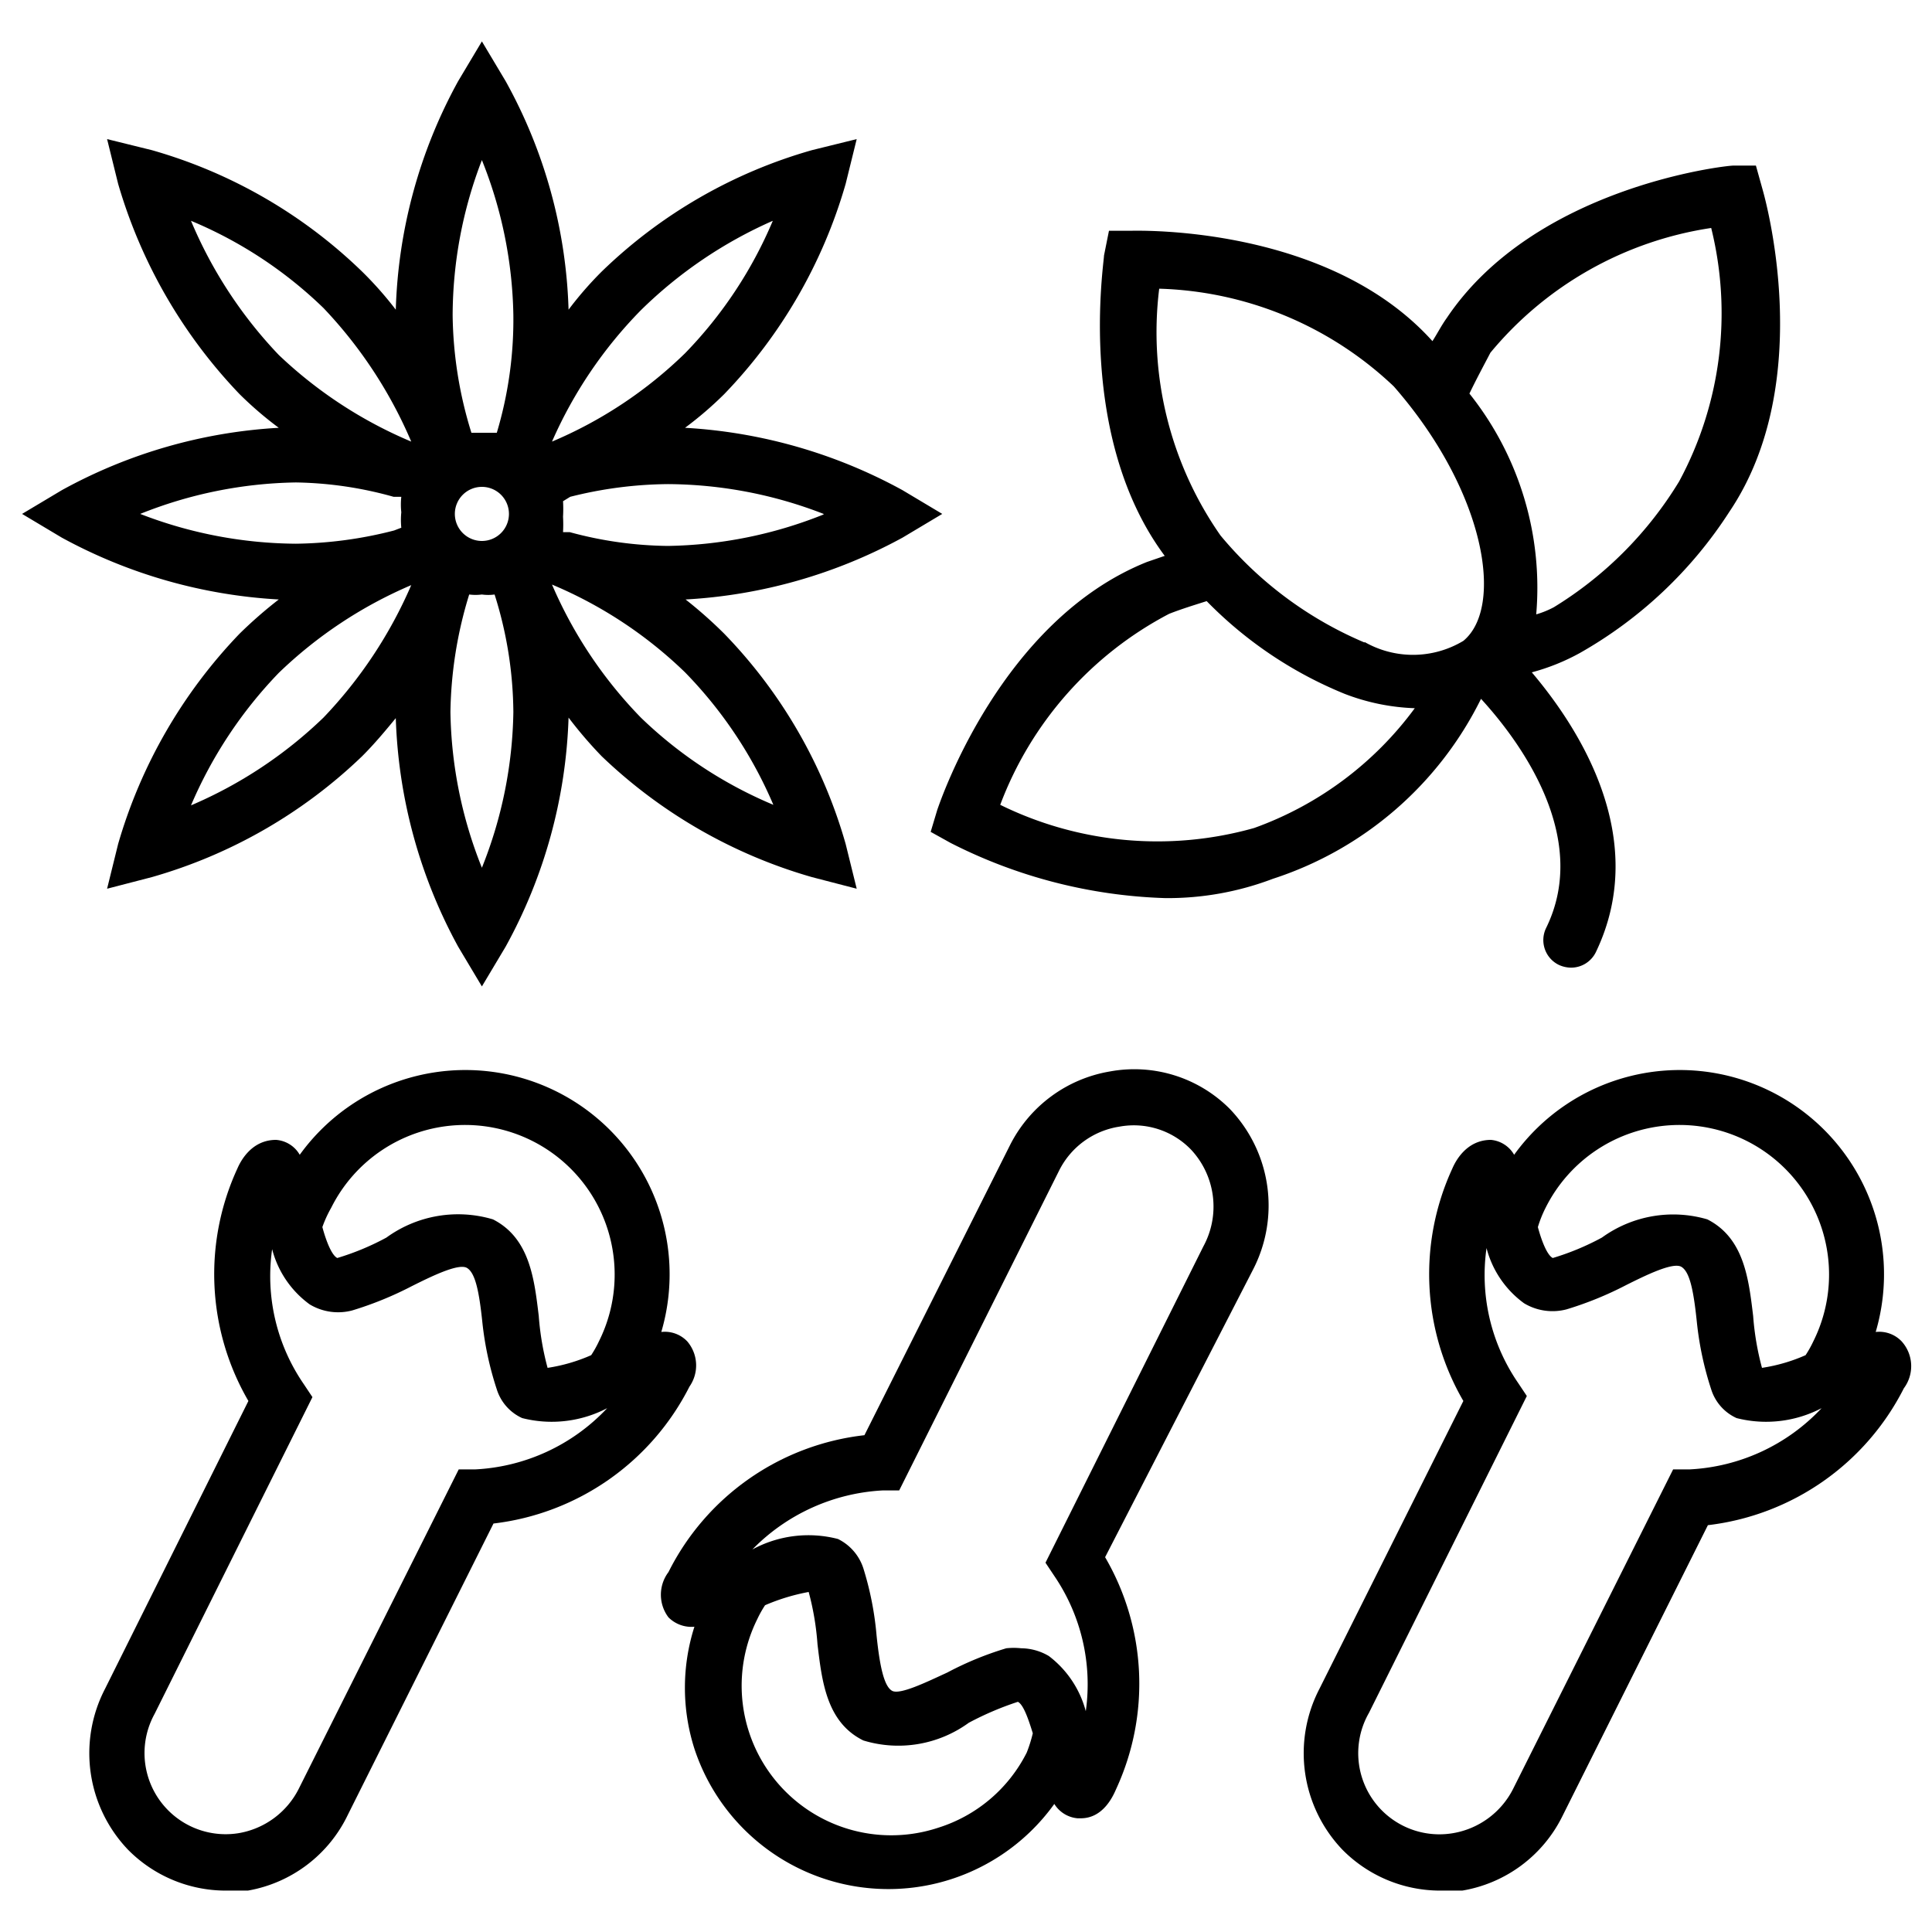
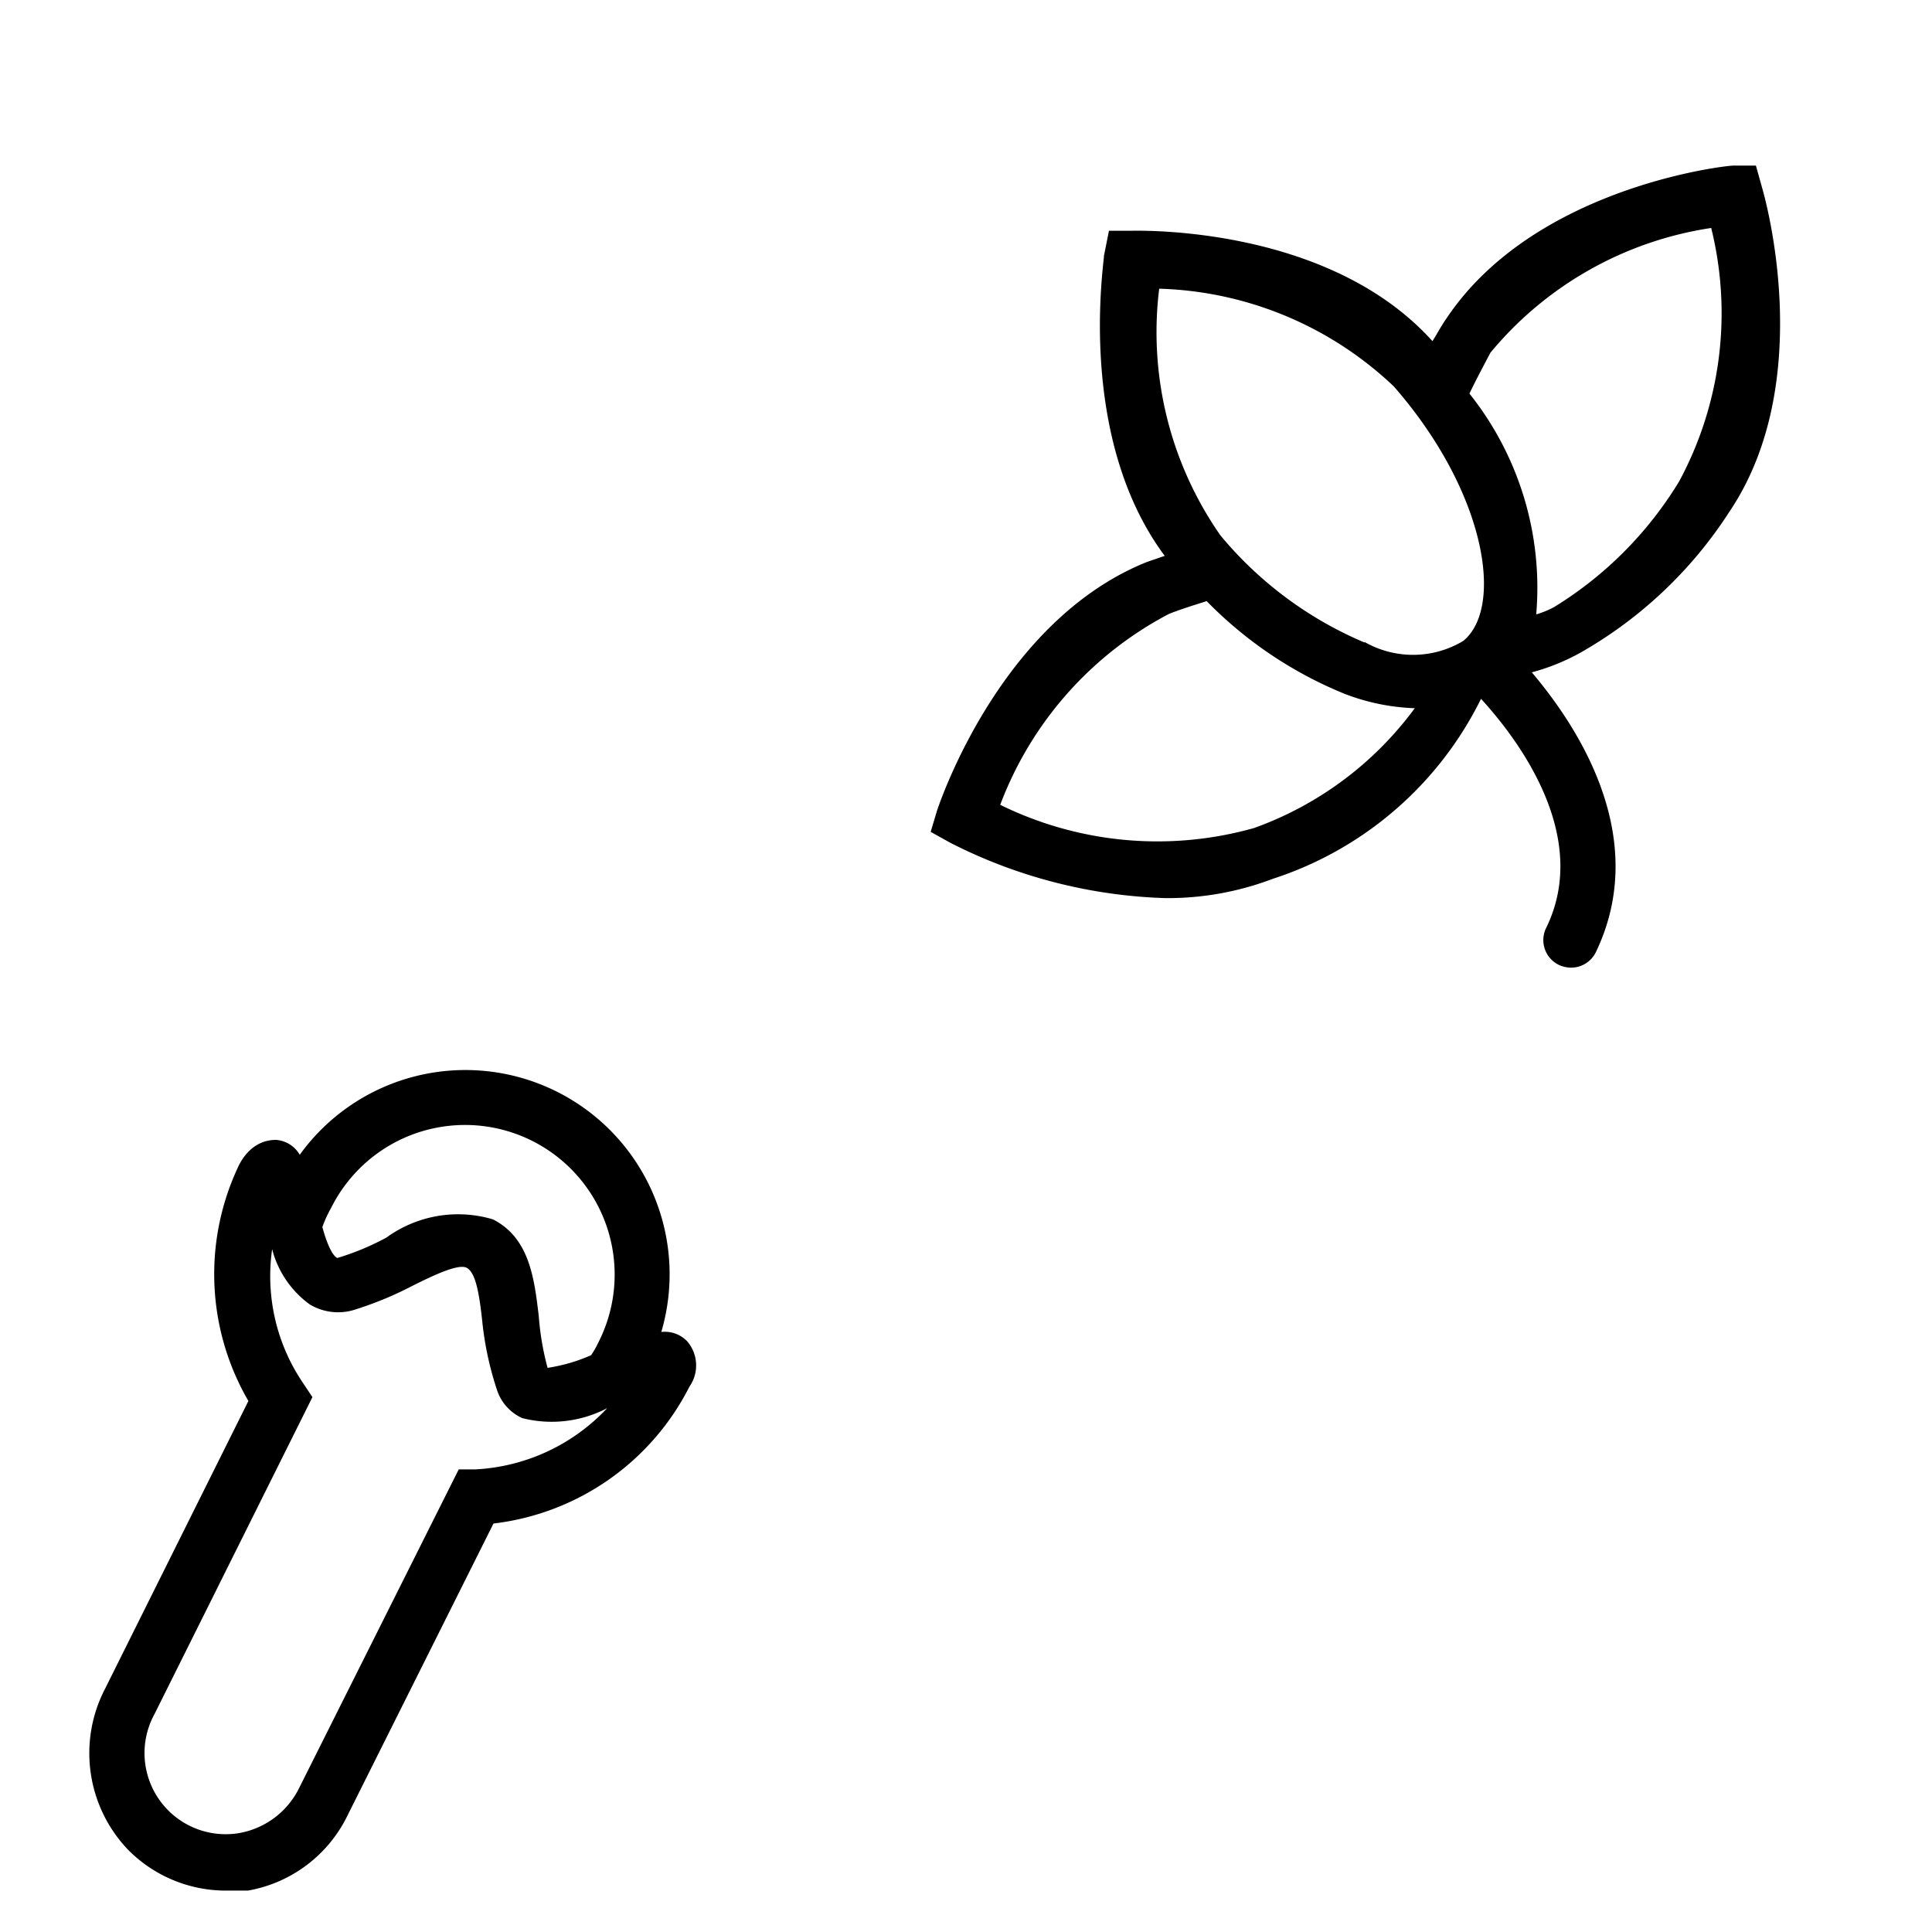
<svg xmlns="http://www.w3.org/2000/svg" id="Layer_1" data-name="Layer 1" viewBox="0 0 35 35">
  <path d="M12.45,24.3a.56.56,0,0,0-.47-.17,3.7,3.7,0,0,0-6.55-3.21A.54.54,0,0,0,5,20.65c-.44,0-.64.38-.7.52a4.57,4.57,0,0,0,.2,4.21L1.9,30.6a2.53,2.53,0,0,0,.42,2.91,2.49,2.49,0,0,0,1.76.74l.41,0A2.48,2.48,0,0,0,6.3,32.88L8.94,27.6a4.58,4.58,0,0,0,3.55-2.48A.67.67,0,0,0,12.45,24.3ZM8.6,26.62l-.29,0-2.9,5.79a1.5,1.5,0,0,1-1.09.8A1.47,1.47,0,0,1,2.8,31.05l2.86-5.74-.16-.24a3.45,3.45,0,0,1-.57-2.44,1.79,1.79,0,0,0,.68,1,1,1,0,0,0,.77.11,6.28,6.28,0,0,0,1.08-.44c.36-.18.85-.42,1-.33s.22.42.28,1A5.83,5.83,0,0,0,9,25.17a.85.85,0,0,0,.46.52A2.17,2.17,0,0,0,11,25.51,3.52,3.52,0,0,1,8.6,26.62Zm2.25-2.32a2,2,0,0,1-.14.25,3.09,3.09,0,0,1-.79.23h0a5,5,0,0,1-.16-.94c-.08-.66-.16-1.41-.83-1.75A2.21,2.21,0,0,0,7,22.42a4.68,4.68,0,0,1-.89.37c-.1-.05-.2-.3-.27-.56A2.13,2.13,0,0,1,6,21.88a2.71,2.71,0,1,1,4.85,2.42Z" />
-   <path d="M34.45,24.3a.56.56,0,0,0-.47-.17,3.7,3.7,0,0,0-6.55-3.21.54.54,0,0,0-.42-.27c-.44,0-.64.38-.7.52a4.57,4.57,0,0,0,.2,4.21L23.9,30.6a2.53,2.53,0,0,0,.42,2.91,2.49,2.49,0,0,0,1.76.74l.41,0a2.48,2.48,0,0,0,1.81-1.34l2.64-5.28a4.58,4.58,0,0,0,3.55-2.48A.67.67,0,0,0,34.45,24.3ZM30.6,26.62l-.29,0-2.9,5.79a1.5,1.5,0,0,1-1.09.8,1.47,1.47,0,0,1-1.52-2.18l2.86-5.74-.16-.24a3.45,3.45,0,0,1-.57-2.44,1.79,1.79,0,0,0,.68,1,1,1,0,0,0,.77.11,6.28,6.28,0,0,0,1.08-.44c.36-.18.85-.42,1-.33s.22.42.28,1A5.83,5.83,0,0,0,31,25.17a.85.85,0,0,0,.46.52A2.17,2.17,0,0,0,33,25.51,3.52,3.52,0,0,1,30.6,26.62Zm2.25-2.32a2,2,0,0,1-.14.25,3.09,3.09,0,0,1-.79.23h0a5,5,0,0,1-.16-.94c-.08-.66-.16-1.41-.83-1.75a2.2,2.2,0,0,0-1.91.33,4.68,4.68,0,0,1-.89.37c-.1-.05-.2-.3-.27-.56a2.13,2.13,0,0,1,.14-.35,2.71,2.71,0,1,1,4.85,2.42Z" />
-   <path d="M20.11,19.41a2.49,2.49,0,0,0-1.81,1.33L15.66,26a4.54,4.54,0,0,0-3.55,2.48.68.68,0,0,0,0,.82.59.59,0,0,0,.47.17,3.63,3.63,0,0,0,0,2.21,3.7,3.7,0,0,0,6.52,1,.55.55,0,0,0,.42.26h.06c.4,0,.58-.39.64-.53a4.55,4.55,0,0,0-.2-4.2L22.7,23a2.53,2.53,0,0,0-.42-2.91A2.44,2.44,0,0,0,20.11,19.41ZM18.6,31.75A2.7,2.7,0,0,1,17,33.11a2.71,2.71,0,0,1-3.28-3.78,2,2,0,0,1,.14-.25,3.69,3.69,0,0,1,.79-.24,5,5,0,0,1,.16.95c.08.66.16,1.41.83,1.74a2.17,2.17,0,0,0,1.91-.32,5.53,5.53,0,0,1,.89-.38c.1.05.19.31.27.57A2.55,2.55,0,0,1,18.6,31.75Zm3.2-9.17-2.86,5.73.16.24A3.49,3.49,0,0,1,19.67,31,1.85,1.85,0,0,0,19,30a1,1,0,0,0-.5-.14,1.26,1.26,0,0,0-.27,0,5.87,5.87,0,0,0-1.07.44c-.37.17-.86.41-1,.33s-.22-.42-.28-1a5.71,5.71,0,0,0-.24-1.22.9.9,0,0,0-.46-.53,2.13,2.13,0,0,0-1.55.19A3.57,3.57,0,0,1,16,27h.29l2.9-5.8a1.47,1.47,0,0,1,1.09-.79,1.44,1.44,0,0,1,1.3.42A1.51,1.51,0,0,1,21.8,22.58Z" />
  <path d="M26.83,12.66c.66.72,2,2.48,1.18,4.15a.5.5,0,0,0,.23.67.54.54,0,0,0,.22.05.5.5,0,0,0,.45-.28c1-2.08-.33-4.09-1.16-5.07a3.86,3.86,0,0,0,.87-.35,7.78,7.78,0,0,0,2.71-2.56c1.59-2.36.64-5.7.6-5.84L31.81,3l-.41,0c-.15,0-3.6.39-5.19,2.76-.1.14-.17.28-.26.42-1.88-2.09-5.29-2-5.44-2h-.42L20,4.63c0,.14-.5,3.29,1.1,5.44l-.32.11c-2.65,1.06-3.75,4.35-3.8,4.49l-.12.4.36.2a9.18,9.18,0,0,0,3.89,1,5.36,5.36,0,0,0,1.95-.35A6.41,6.41,0,0,0,26.83,12.66ZM27,6.39a6.43,6.43,0,0,1,4-2.26,6.42,6.42,0,0,1-.58,4.59A6.83,6.83,0,0,1,28.15,11a1.66,1.66,0,0,1-.32.13,5.64,5.64,0,0,0-1.21-4C26.75,6.86,26.88,6.62,27,6.39ZM22.72,15a6.45,6.45,0,0,1-4.6-.42,6.48,6.48,0,0,1,3.06-3.46c.23-.09.46-.16.68-.23a7.39,7.39,0,0,0,2.5,1.68,3.89,3.89,0,0,0,1.27.26A6.22,6.22,0,0,1,22.72,15Zm2-3.36A6.86,6.86,0,0,1,22.11,9.7,6.43,6.43,0,0,1,21,5.23,6.44,6.44,0,0,1,25.25,7c1.67,1.91,2,4,1.26,4.61A1.77,1.77,0,0,1,24.72,11.63Z" />
-   <path d="M4.34,11.48a9.18,9.18,0,0,0-2.2,3.81l-.2.81.81-.21A9.09,9.09,0,0,0,6.56,13.7c.23-.23.42-.46.61-.69A9.24,9.24,0,0,0,8.3,17.15l.43.72.43-.72A9.2,9.2,0,0,0,10.3,13a7.69,7.69,0,0,0,.6.7,9.15,9.15,0,0,0,3.81,2.19l.81.21-.2-.81a9,9,0,0,0-2.2-3.81,8,8,0,0,0-.7-.62,9.27,9.27,0,0,0,3.93-1.12l.72-.43-.72-.43a9.28,9.28,0,0,0-3.94-1.13,6.58,6.58,0,0,0,.71-.61,9.11,9.11,0,0,0,2.2-3.81l.2-.81-.81.2a9,9,0,0,0-3.81,2.2,6.44,6.44,0,0,0-.6.69A9.08,9.08,0,0,0,9.16,1.47L8.73.75l-.43.72A9.14,9.14,0,0,0,7.17,5.61a6.55,6.55,0,0,0-.61-.69,9,9,0,0,0-3.81-2.2l-.81-.2.2.81a9.24,9.24,0,0,0,2.2,3.81,6.58,6.58,0,0,0,.71.61A9.21,9.21,0,0,0,1.12,8.88L.4,9.31l.72.43a9.27,9.27,0,0,0,3.93,1.12A8.07,8.07,0,0,0,4.34,11.48ZM5.86,13a7.94,7.94,0,0,1-2.4,1.59,7.94,7.94,0,0,1,1.59-2.4,7.94,7.94,0,0,1,2.4-1.59A8.13,8.13,0,0,1,5.86,13Zm9.06-3.68a7.88,7.88,0,0,1-2.82.57,7,7,0,0,1-1.78-.25l-.12,0a2.64,2.64,0,0,0,0-.28,2.46,2.46,0,0,0,0-.28L10.33,9a7.44,7.44,0,0,1,1.77-.23A7.88,7.88,0,0,1,14.92,9.31ZM11.61,5.62A8,8,0,0,1,14,4a7.76,7.76,0,0,1-1.59,2.4A7.79,7.79,0,0,1,10,8,7.94,7.94,0,0,1,11.61,5.62Zm.8,6.56a7.81,7.81,0,0,1,1.6,2.4A7.76,7.76,0,0,1,11.61,13,7.94,7.94,0,0,1,10,10.59,7.79,7.79,0,0,1,12.41,12.18ZM8.73,2.9A7.87,7.87,0,0,1,9.3,5.71,7.15,7.15,0,0,1,9,7.84l-.23,0-.23,0a7.42,7.42,0,0,1-.34-2.13A7.87,7.87,0,0,1,8.73,2.9Zm.49,6.41a.49.49,0,1,1-.49-.49A.49.49,0,0,1,9.22,9.31ZM8.5,10.77a.91.91,0,0,0,.23,0,.85.85,0,0,0,.23,0A7.2,7.2,0,0,1,9.3,12.9a7.88,7.88,0,0,1-.57,2.82,7.88,7.88,0,0,1-.57-2.82A7.54,7.54,0,0,1,8.5,10.77ZM5.05,6.43A8,8,0,0,1,3.46,4a7.7,7.7,0,0,1,2.4,1.58A8.13,8.13,0,0,1,7.45,8,7.94,7.94,0,0,1,5.05,6.43ZM2.54,9.31a7.88,7.88,0,0,1,2.82-.57A6.88,6.88,0,0,1,7.13,9l.14,0a1.27,1.27,0,0,0,0,.28,1.41,1.41,0,0,0,0,.28l-.13.05a7.44,7.44,0,0,1-1.78.24A7.93,7.93,0,0,1,2.54,9.31Z" />
</svg>